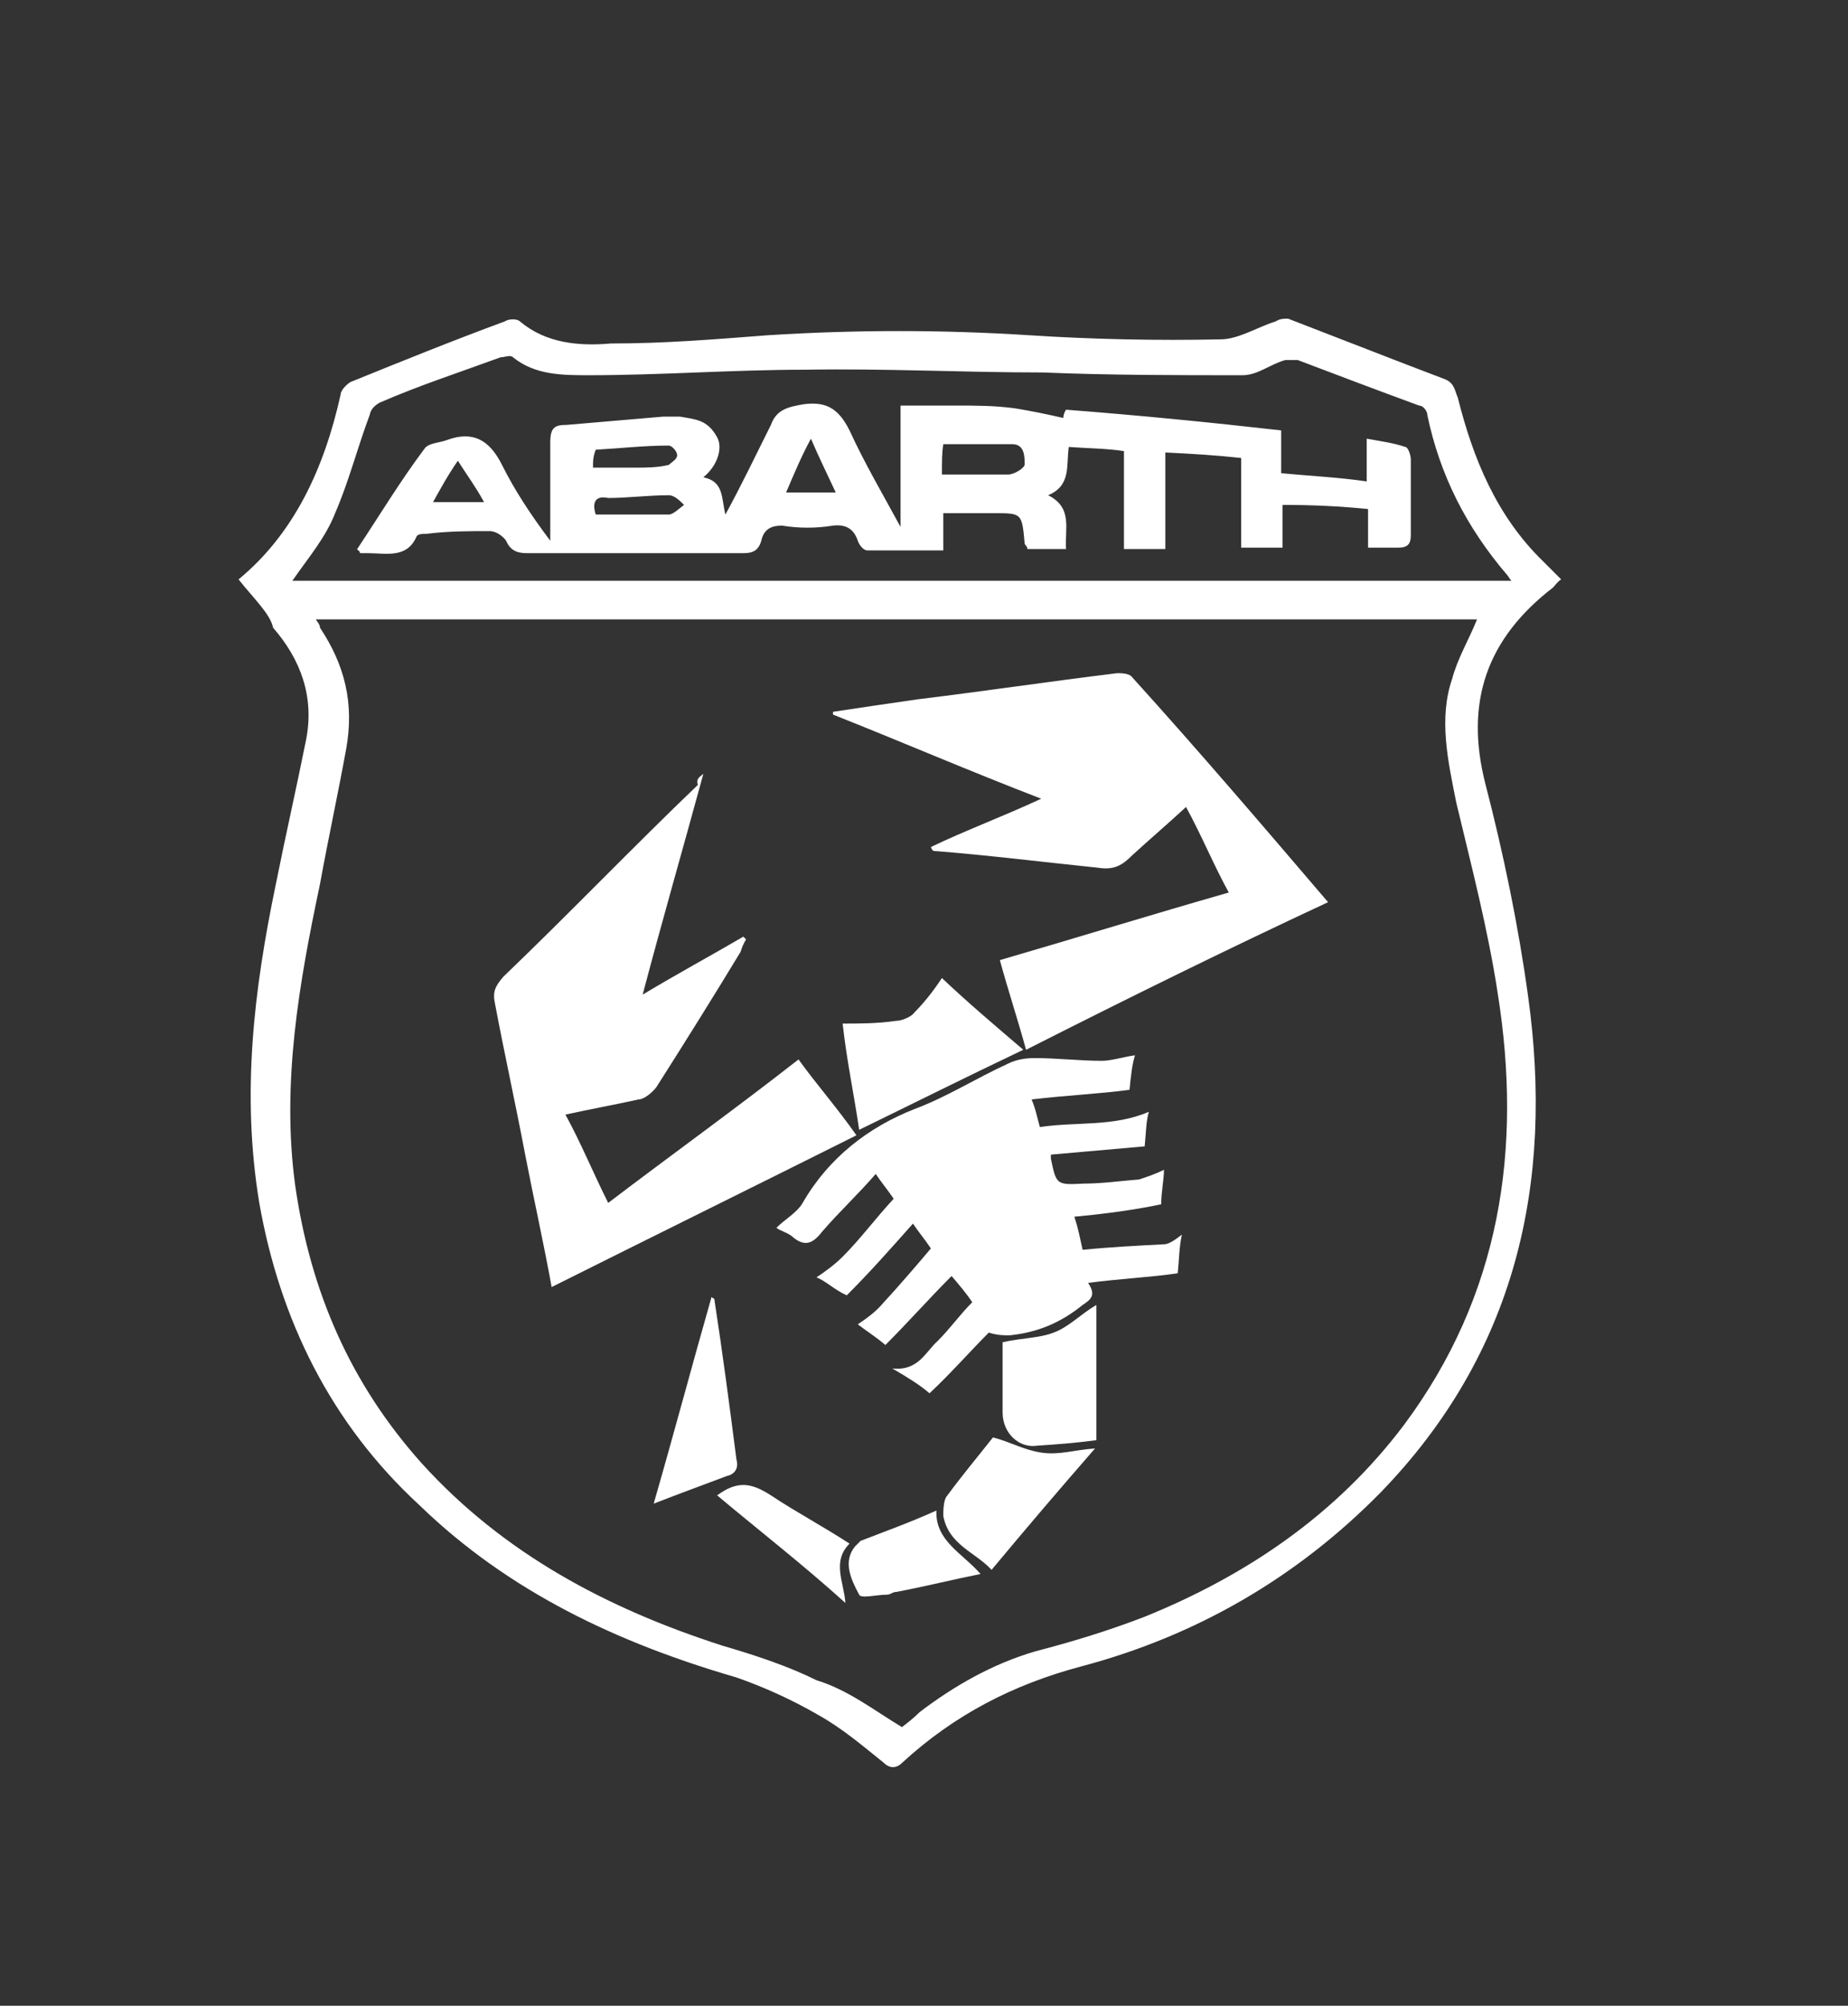
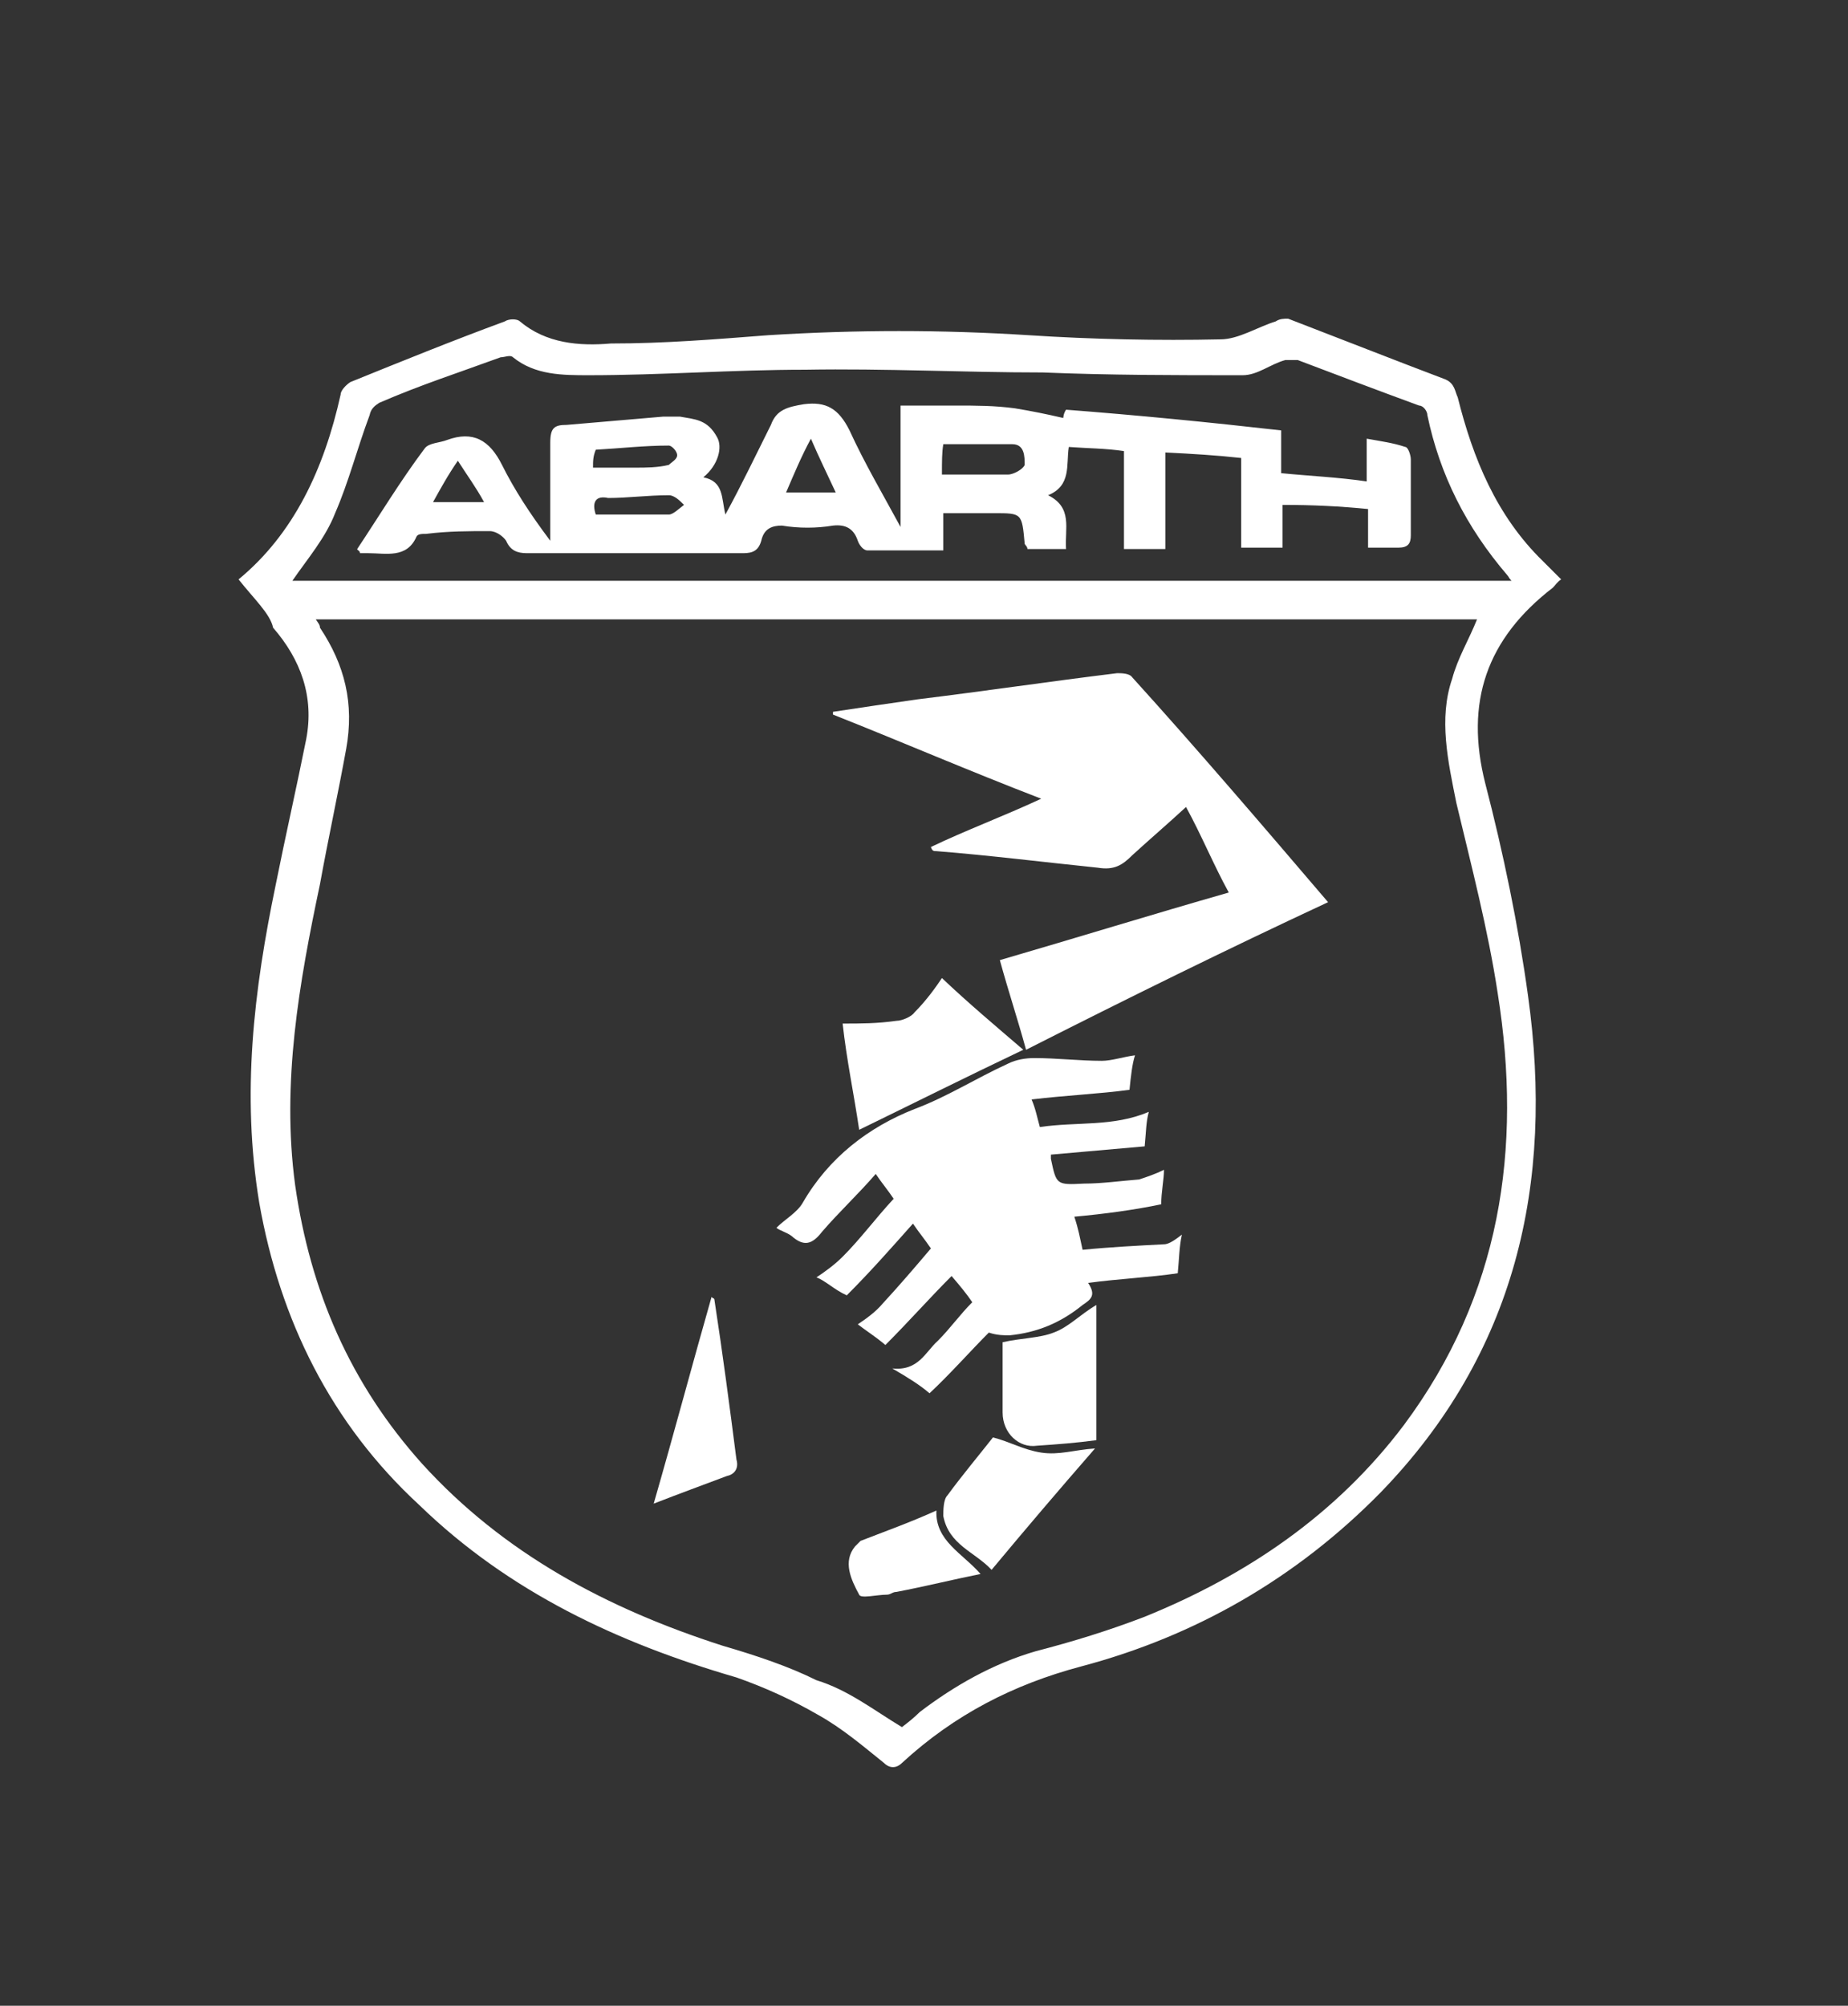
<svg xmlns="http://www.w3.org/2000/svg" version="1.1" id="Capa_1" x="0px" y="0px" viewBox="0 0 134 145.4" style="enable-background:new 0 0 134 145.4;" xml:space="preserve">
  <rect x="0" y="0" width="134" height="145.4" fill="#333333" stroke="none" />
  <style type="text/css">
	.st0{fill:#FFFFFF;}
</style>
  <g>
    <path class="st0" d="M17.3,42c4-3.3,6.2-8,7.4-13.4c0-0.3,0.4-0.7,0.7-0.9c3.7-1.5,7.4-3,11.2-4.4c0.3-0.2,0.9-0.2,1.1,0   c1.9,1.6,4.3,1.8,6.6,1.6c3.9,0,7.5-0.3,11.4-0.6c6.4-0.4,12.6-0.4,18.9,0c4.6,0.3,9.4,0.4,13.9,0.3c1.3,0,2.7-0.9,4-1.3   c0.3-0.2,0.6-0.2,0.9-0.2c3.9,1.5,7.7,3,11.4,4.4c0.7,0.3,0.7,0.9,0.9,1.3c1.1,4.4,2.8,8.6,6.2,11.9c0.4,0.4,0.9,0.9,1.3,1.3   c-0.3,0.2-0.4,0.4-0.6,0.6c-4.8,3.7-6.4,8.3-4.9,14.2c1.3,5,2.4,10.3,3.1,15.4c1.9,13.6-0.9,25.9-10.7,36   c-6.1,6.2-13.4,10.4-21.7,12.6c-4.9,1.3-9.2,3.5-13,7c-0.4,0.4-0.9,0.4-1.3,0c-1.5-1.2-3-2.5-4.8-3.5c-1.9-1.1-3.9-2-5.9-2.7   c-8.6-2.5-16.5-6.2-23-12.5c-6.4-5.9-10.1-13.4-11.6-21.9c-1.3-7.9-0.4-15.4,1.2-23.1c0.7-3.5,1.5-7,2.2-10.5   c0.6-3.1-0.4-5.8-2.4-8.1C19.6,44.5,18.4,43.4,17.3,42z M65.4,125.2c0.4-0.3,0.9-0.7,1.3-1.1c2.5-1.9,5.3-3.5,8.4-4.4   c2.7-0.7,5.3-1.5,7.9-2.5c7.4-3,13.9-7.4,18.8-13.9c7-9.4,8.6-20,6.8-31.3c-0.7-4.6-1.9-9.2-3-13.8c-0.6-3-1.3-6.1-0.3-9   c0.4-1.5,1.2-2.8,1.8-4.3c-28,0-56,0-84.2,0c0.2,0.3,0.3,0.4,0.3,0.6c1.8,2.7,2.5,5.5,1.9,8.8c-0.6,3.3-1.3,6.5-1.9,9.8   c-1.5,7.1-2.8,14.4-1.8,21.8c1.1,7.7,4,14.4,9.2,20.2c5.9,6.5,13.4,10.5,21.8,13.2c2.4,0.7,4.8,1.5,6.8,2.5   C61.5,122.5,63.4,124,65.4,125.2z M109.6,42.1c-0.2-0.2-0.2-0.3-0.3-0.4c-3-3.5-4.9-7.3-5.8-11.6c0-0.3-0.3-0.7-0.6-0.7   c-3-1.1-5.9-2.2-8.8-3.3c-0.3,0-0.6,0-0.9,0c-1.1,0.3-2,1.1-3.1,1.1c-4.9,0-9.6,0-14.5-0.2c-5.8,0-11.4-0.3-17.2-0.2   c-5.2,0-10.5,0.4-15.7,0.4c-1.9,0-3.9,0-5.5-1.3c-0.2-0.2-0.6,0-0.9,0c-3,1.1-5.8,2-8.8,3.3c-0.3,0.2-0.6,0.4-0.7,0.9   c-0.9,2.4-1.5,4.8-2.5,7.1c-0.7,1.8-2,3.3-3.1,4.9C50.6,42.1,79.9,42.1,109.6,42.1z" />
    <path class="st0" d="M74.4,76.1c-0.6-2.2-1.3-4.3-1.9-6.5c5.5-1.6,11-3.3,16.6-4.9c-1.1-2-2-4.2-3.1-6.2c-1.3,1.2-2.7,2.4-3.9,3.5   c-0.7,0.7-1.3,1.1-2.5,0.9c-3.9-0.4-7.9-0.9-11.7-1.2c-0.2,0-0.3,0-0.4-0.3c2.5-1.2,5.2-2.2,8-3.5c-5.2-2-10.3-4.2-15.1-6.1v-0.2   c2-0.3,4-0.6,6.1-0.9c4.9-0.6,9.6-1.3,14.5-1.9c0.3,0,0.9,0,1.1,0.3c4.8,5.3,9.5,10.8,14.2,16.3C89,68.8,81.7,72.4,74.4,76.1z" />
-     <path class="st0" d="M51,56.1c-1.5,5.5-3,10.7-4.4,16c2.5-1.5,4.9-2.8,7.3-4.2l0.2,0.2c-0.2,0.3-0.3,0.6-0.4,0.9   c-2,3.3-4,6.5-6.1,9.8c-0.3,0.4-0.9,0.9-1.3,0.9c-1.8,0.4-3.5,0.7-5.3,1.1c1.1,2,2,4.2,3.1,6.4c4.6-3.5,9.2-6.8,13.8-10.4   c1.3,1.8,2.8,3.5,4.2,5.5c-7.4,3.7-14.7,7.3-22.1,11c-0.6-3.3-1.3-6.4-1.9-9.5c-0.7-3.7-1.5-7.3-2.2-11c-0.2-0.9,0-1.3,0.6-2   c4.8-4.6,9.4-9.4,14.1-13.9C50.5,56.5,50.6,56.4,51,56.1z" />
    <path class="st0" d="M77.9,88.2c0.3,0.9,0.4,1.5,0.6,2.4c2-0.2,4-0.3,5.9-0.4c0.4,0,0.9-0.4,1.3-0.7c-0.2,0.9-0.2,1.8-0.3,2.8   c-2,0.3-4.3,0.4-6.5,0.7c0.6,0.9,0.2,1.2-0.4,1.6c-1.6,1.3-3.3,2-5.3,2.2c-0.4,0-0.9,0-1.5-0.2c-1.3,1.3-2.8,3-4.3,4.4   c-0.7-0.6-1.5-1.1-2.7-1.8c1.9,0.2,2.4-1.2,3.3-2c0.9-0.9,1.6-1.9,2.5-2.8c-0.4-0.6-0.9-1.2-1.5-1.9c-1.6,1.6-3.1,3.3-4.8,5   c-0.7-0.6-1.5-1.1-2-1.5c0.6-0.4,1.3-0.9,1.8-1.5c1.2-1.3,2.4-2.7,3.5-4c-0.4-0.6-0.9-1.2-1.3-1.8c-1.6,1.8-3.1,3.5-4.8,5.2   c-0.9-0.4-1.6-1.1-2.2-1.3c0.6-0.4,1.3-0.9,1.9-1.5c1.3-1.3,2.4-2.8,3.7-4.2c-0.4-0.6-0.9-1.2-1.3-1.8c-1.3,1.5-2.7,2.8-3.9,4.2   c-0.7,0.9-1.3,1.1-2.2,0.3c-0.4-0.3-0.9-0.4-1.1-0.6c0.6-0.6,1.5-1.1,1.9-1.8c1.9-3.3,4.8-5.5,8.1-6.8c2.4-0.9,4.4-2.2,6.8-3.3   c0.6-0.3,1.3-0.4,1.9-0.4c1.6,0,3.3,0.2,4.9,0.2c0.7,0,1.6-0.3,2.4-0.4c-0.2,0.6-0.3,1.5-0.4,2.5c-2.2,0.3-4.6,0.4-7.1,0.7   c0.3,0.7,0.4,1.3,0.6,2c2.7-0.4,5.3,0,7.9-1.1c-0.2,0.7-0.2,1.5-0.3,2.5c-2.2,0.2-4.6,0.4-6.8,0.6c0,0.2,0,0.3,0,0.3   c0.4,1.9,0.4,1.9,2.4,1.8c1.3,0,2.7-0.2,4-0.3c0.6-0.2,1.2-0.4,1.8-0.7c0,0.7-0.2,1.6-0.2,2.5C82.3,87.7,80.1,88,77.9,88.2z" />
    <path class="st0" d="M74.2,76.1c-4.2,2-8,3.9-11.9,5.8c-0.4-2.7-0.9-5-1.2-7.7c1.3,0,2.5,0,3.9-0.2c0.4,0,1.1-0.3,1.3-0.6   c0.9-0.9,1.6-1.9,2-2.5C70.2,72.7,72.1,74.3,74.2,76.1z" />
    <path class="st0" d="M72.7,97.3c1.3-0.3,2.7-0.3,3.7-0.7c1.1-0.4,1.9-1.3,3.1-2c0,3.3,0,6.5,0,9.8c-1.5,0.2-2.8,0.3-4.3,0.4   c-1.3,0.2-2.5-0.9-2.5-2.4C72.7,100.7,72.7,99.1,72.7,97.3z" />
    <path class="st0" d="M79.4,105c-2.7,3.1-5,5.8-7.5,8.8c-1.2-1.3-3.1-1.8-3.5-3.9c0-0.4,0-1.2,0.3-1.5c1.1-1.5,2.2-2.8,3.3-4.2   c1.2,0.3,2.2,0.9,3.5,1.1S77.9,105.1,79.4,105z" />
    <path class="st0" d="M51.8,94.2c0.6,3.9,1.1,7.7,1.6,11.6c0.2,0.7-0.2,1.1-0.7,1.2c-1.6,0.6-3.5,1.3-5.3,2c1.5-5.2,2.8-10.1,4.2-15   C51.6,94.1,51.8,94.1,51.8,94.2z" />
    <path class="st0" d="M71.1,114.1c-2,0.4-4,0.9-6.1,1.3c-0.3,0-0.4,0.2-0.7,0.2c-0.7,0-1.9,0.3-2,0c-0.6-1.1-1.2-2.4-0.3-3.5   c0.2-0.2,0.3-0.3,0.4-0.4c1.8-0.7,3.5-1.3,5.5-2.2C67.8,111.7,69.8,112.6,71.1,114.1z" />
-     <path class="st0" d="M52,108.4c1.5-1.1,2.5-0.9,3.9,0c1.8,1.2,3.7,2.2,5.7,3.5c-1.3,1.3-0.4,2.8-0.3,4.3   C58.2,113.4,55.1,111,52,108.4z" />
    <path class="st0" d="M51,34.6c1.5,0.3,1.3,1.5,1.6,2.7c1.2-2.2,2.2-4.3,3.3-6.5c0.4-1.1,1.2-1.3,2.4-1.5c1.6-0.2,2.5,0.3,3.3,1.9   c1.1,2.4,2.4,4.6,3.7,7c0-3,0-5.8,0-8.8c1.5,0,2.7,0,4,0c1.5,0,2.8,0,4.3,0.2c1.2,0.2,2.2,0.4,3.5,0.7c0,0,0-0.3,0.2-0.6   c5.2,0.4,10.3,0.9,15.6,1.5c0,1.1,0,2,0,3.1c2,0.2,4.2,0.3,6.2,0.6c0-1.1,0-1.9,0-3.1c1.1,0.2,1.9,0.3,2.8,0.6   c0.2,0,0.4,0.6,0.4,0.9c0,1.8,0,3.7,0,5.5c0,0.6-0.2,0.9-0.9,0.9c-0.7,0-1.3,0-2.2,0c0-1.1,0-1.9,0-2.8c-2-0.2-4-0.3-6.2-0.3   c0,1.1,0,2,0,3.1c-1.1,0-1.9,0-3,0c0-2,0-4.3,0-6.5c-1.8-0.2-3.5-0.3-5.5-0.4c0,2.4,0,4.8,0,7c-1.1,0-1.9,0-3,0c0-2.4,0-4.8,0-7.1   c-1.3-0.2-2.7-0.2-4-0.3c-0.2,1.3,0.2,2.8-1.5,3.5c1.8,0.9,1.2,2.4,1.3,3.9c-1.1,0-1.9,0-2.8,0c0-0.2-0.2-0.3-0.2-0.4   c-0.2-2.2-0.2-2.2-2.2-2.2c-1.2,0-2.4,0-3.7,0c0,0.9,0,1.8,0,2.7c-1.9,0-3.7,0-5.5,0c-0.3,0-0.6-0.4-0.7-0.7   c-0.3-0.9-0.9-1.2-1.8-1.1c-1.2,0.2-2.5,0.2-3.7,0c-0.7,0-1.3,0.2-1.5,1.1c-0.2,0.7-0.6,0.9-1.3,0.9c-5.2,0-10.5,0-15.7,0   c-0.7,0-1.2-0.2-1.5-0.9c-0.2-0.3-0.7-0.7-1.2-0.7c-1.5,0-3,0-4.6,0.2c-0.3,0-0.6,0-0.7,0.2c-0.7,1.6-2.2,1.2-3.5,1.2   c-0.2,0-0.3,0-0.6,0c0-0.2-0.2-0.2-0.2-0.3c1.6-2.4,3.1-4.9,4.9-7.3c0.3-0.4,1.1-0.4,1.6-0.6c1.9-0.7,3.1,0,4,1.8s2,3.5,3.5,5.5   c0-2.5,0-4.9,0-7.1c0-1.1,0.3-1.3,1.2-1.3c2.4-0.2,4.6-0.4,7-0.6c0.4,0,0.9,0,1.2,0c1.1,0.2,2,0.2,2.7,1.5   C52.4,32.4,52.1,33.7,51,34.6z M68.3,34.4c1.6,0,3.3,0,4.8,0c0.4,0,1.1-0.4,1.2-0.7c0-0.6,0-1.5-0.9-1.5c-1.6,0-3.3,0-5,0   C68.3,32.8,68.3,33.4,68.3,34.4z M43.2,37.3c1.8,0,3.5,0,5.3,0c0.3,0,0.7-0.4,1.1-0.7c-0.3-0.3-0.7-0.7-1.1-0.7   c-1.5,0-3,0.2-4.4,0.2C43.2,35.9,42.9,36.4,43.2,37.3z M43,33.9c1.1,0,2,0,3.1,0c0.7,0,1.6,0,2.4-0.2c0.2-0.2,0.6-0.4,0.6-0.7   s-0.4-0.7-0.6-0.7c-1.8,0-3.5,0.2-5.3,0.3C43,33.1,43,33.4,43,33.9z M60.6,35.7c-0.6-1.3-1.2-2.5-1.8-3.9c-0.7,1.3-1.2,2.5-1.8,3.9   C58.2,35.7,59.3,35.7,60.6,35.7z M31.4,36.4c1.3,0,2.4,0,3.7,0c-0.6-1.1-1.2-1.9-1.9-3C32.5,34.4,31.9,35.5,31.4,36.4z" />
  </g>
</svg>